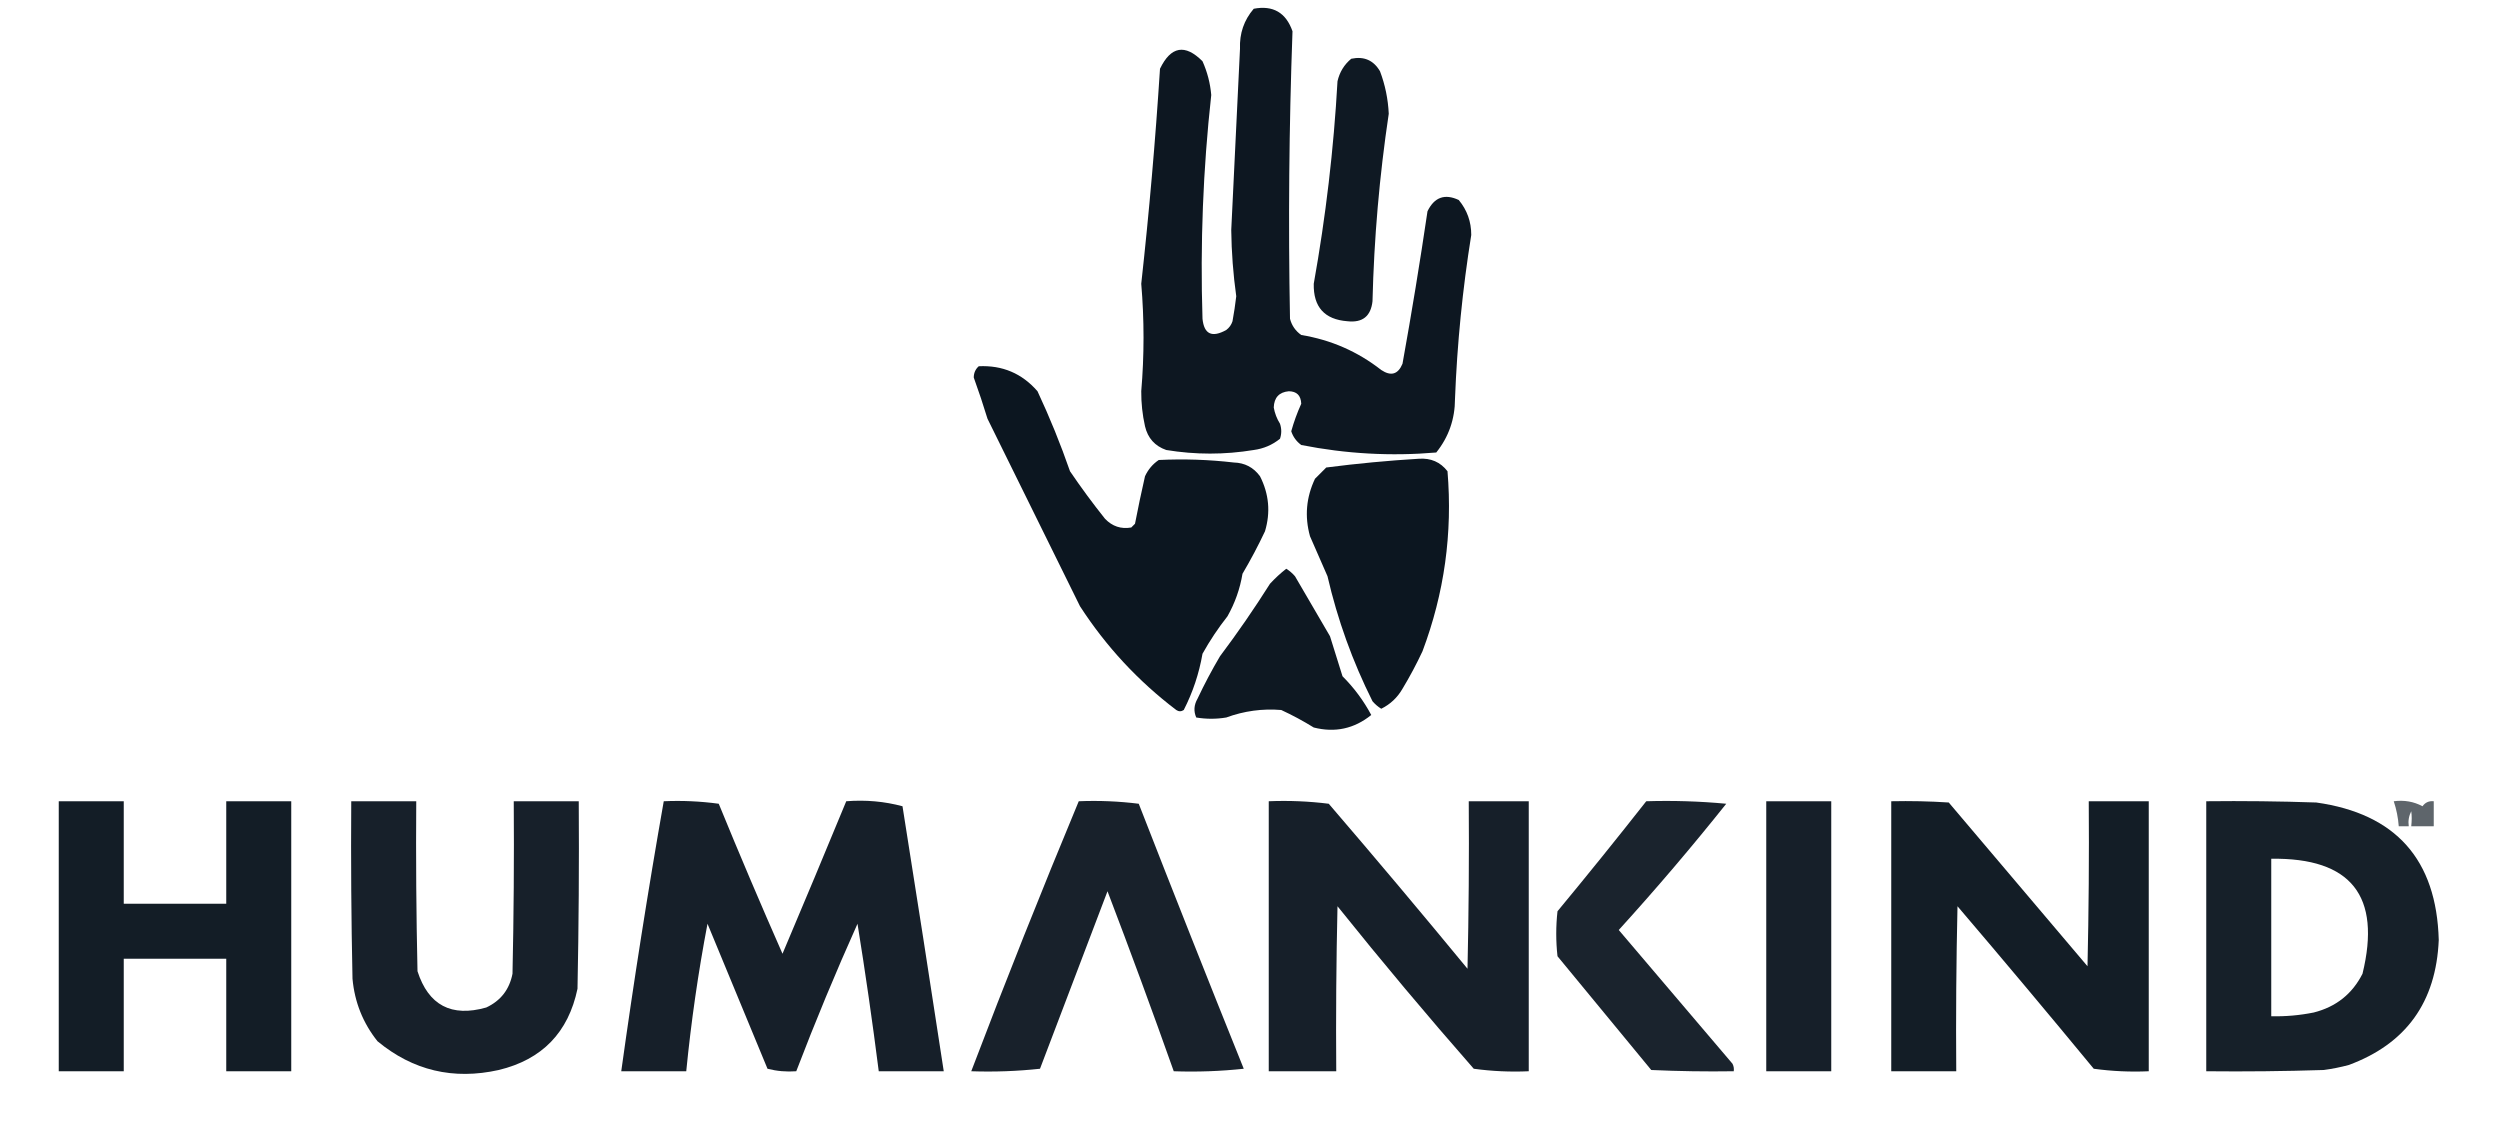
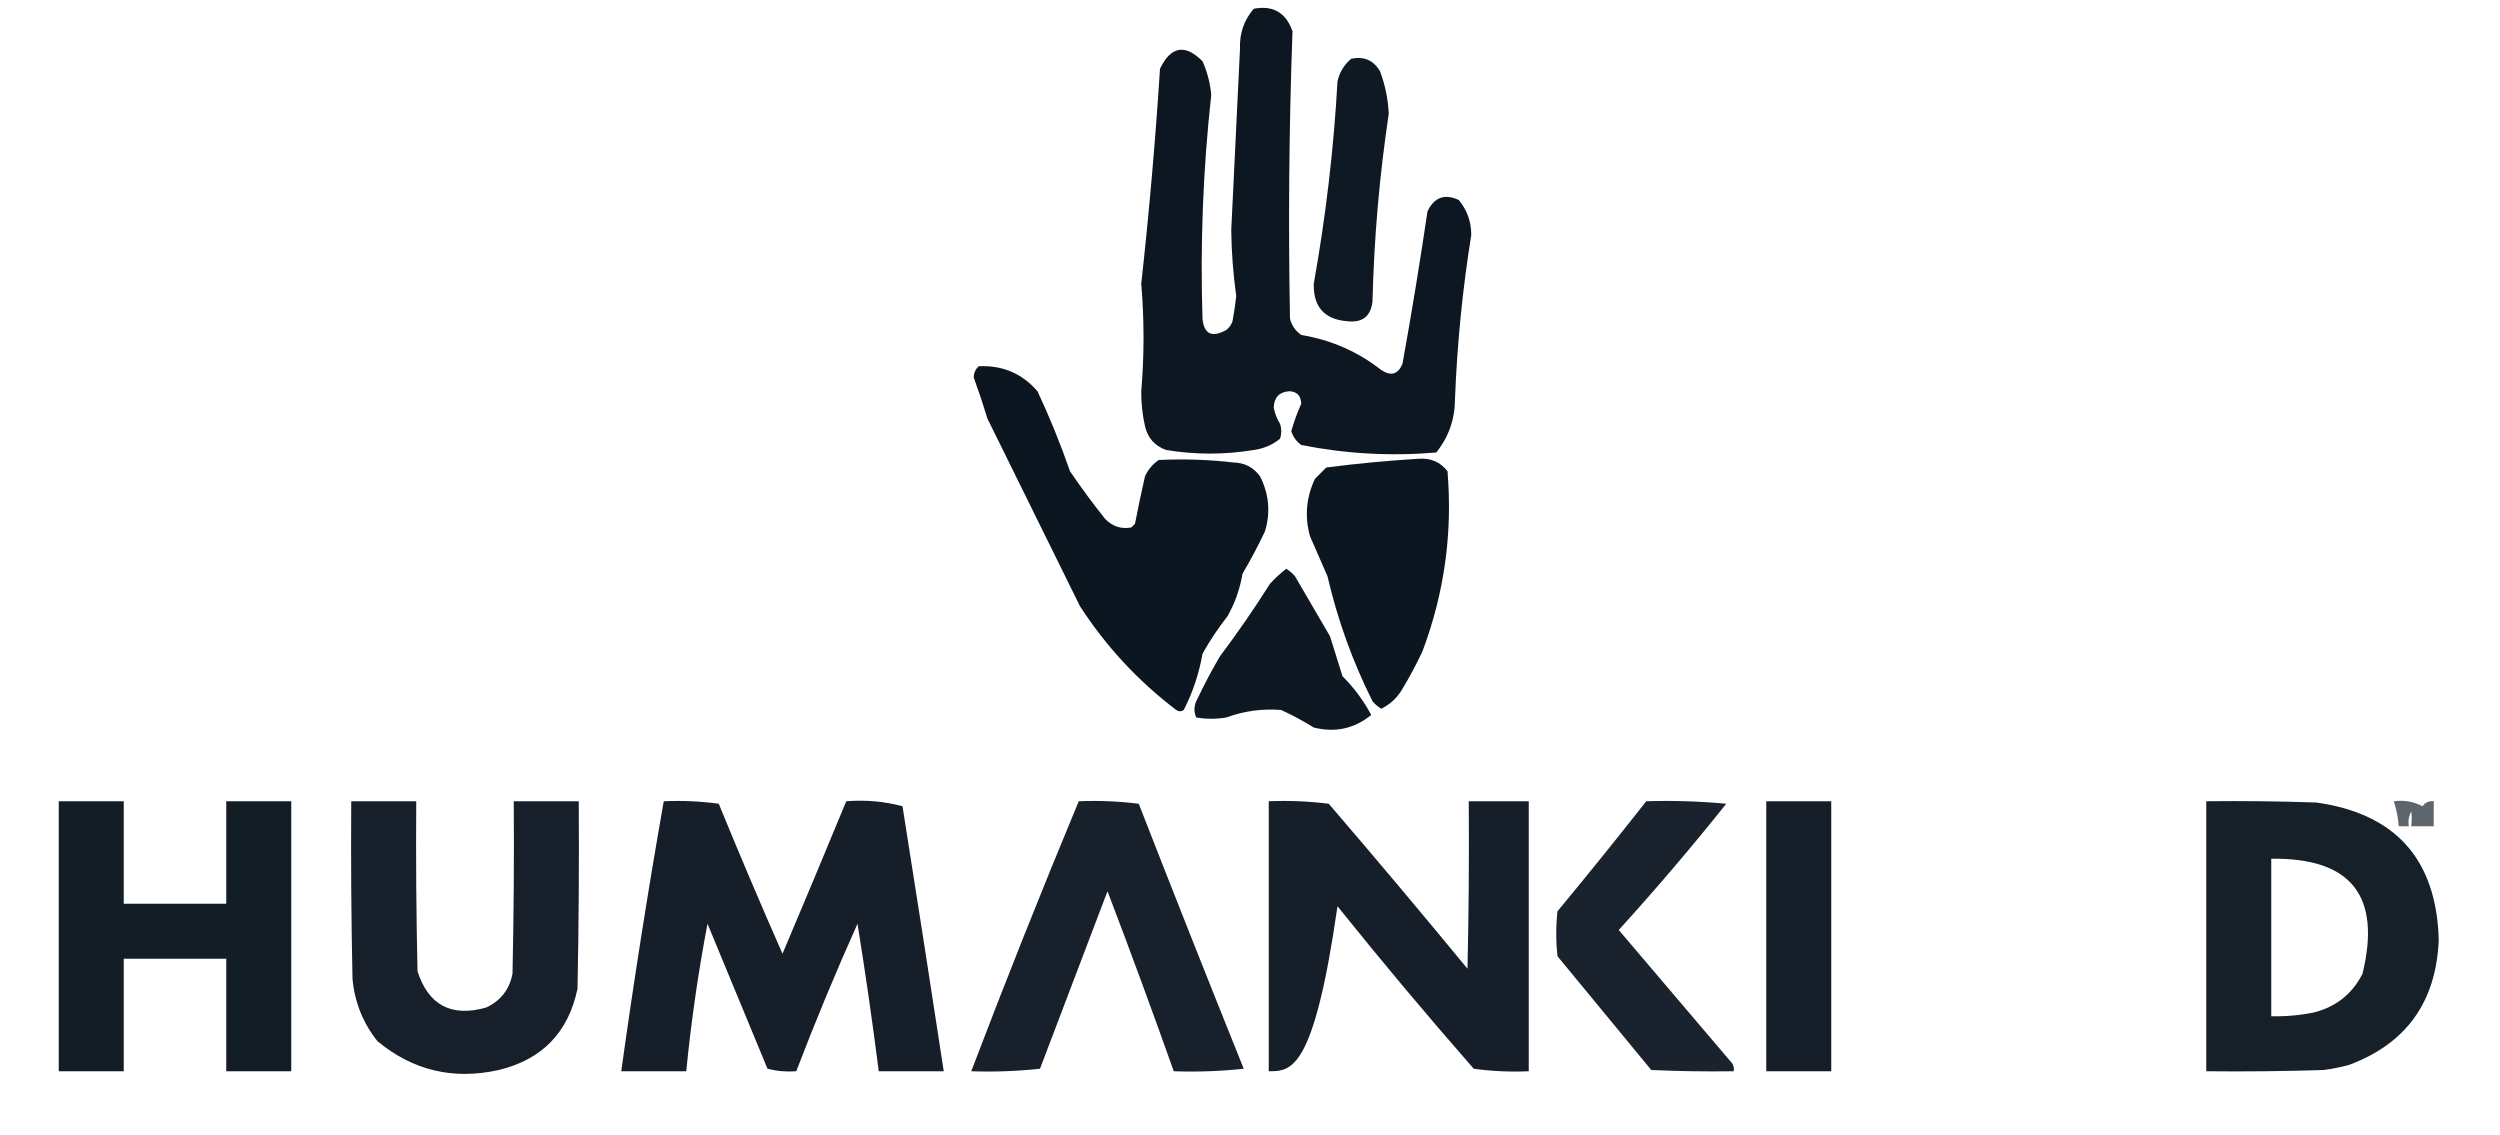
<svg xmlns="http://www.w3.org/2000/svg" version="1.1" width="1000px" height="454px" style="shape-rendering:geometricPrecision; text-rendering:geometricPrecision; image-rendering:optimizeQuality; fill-rule:evenodd; clip-rule:evenodd">
  <g>
    <path style="opacity:0.977" fill="#09131d" d="M 501.5,3.5 C 509.212,2.034 514.379,5.034 517,12.5C 515.614,50.81 515.28,89.143 516,127.5C 516.69,130.196 518.19,132.363 520.5,134C 532.384,135.943 543.051,140.61 552.5,148C 556.394,150.59 559.227,149.757 561,145.5C 564.66,125.209 567.993,104.876 571,84.5C 573.735,78.878 577.901,77.378 583.5,80C 586.844,84.029 588.511,88.696 588.5,94C 585.019,115.703 582.852,137.537 582,159.5C 581.987,167.613 579.487,174.78 574.5,181C 556.388,182.543 538.388,181.543 520.5,178C 518.552,176.561 517.219,174.728 516.5,172.5C 517.555,168.725 518.888,165.058 520.5,161.5C 520.366,158.196 518.7,156.53 515.5,156.5C 511.644,156.859 509.644,159.026 509.5,163C 509.909,165.321 510.743,167.487 512,169.5C 512.667,171.5 512.667,173.5 512,175.5C 508.951,177.964 505.451,179.464 501.5,180C 489.839,181.922 478.172,181.922 466.5,180C 461.948,178.412 459.115,175.245 458,170.5C 456.969,165.901 456.469,161.235 456.5,156.5C 457.715,142.161 457.715,127.828 456.5,113.5C 459.661,84.883 462.161,56.217 464,27.5C 468.351,18.486 474.018,17.486 481,24.5C 482.926,28.792 484.092,33.292 484.5,38C 481.22,67.753 480.054,97.586 481,127.5C 481.614,133.672 484.78,135.172 490.5,132C 491.701,131.097 492.535,129.931 493,128.5C 493.608,125.183 494.108,121.849 494.5,118.5C 493.271,109.709 492.604,100.876 492.5,92C 493.706,67.835 494.872,43.668 496,19.5C 495.765,13.37 497.598,8.037 501.5,3.5 Z" />
  </g>
  <g>
    <path style="opacity:0.97" fill="#09131d" d="M 540.5,23.5 C 545.589,22.428 549.422,24.095 552,28.5C 554.059,33.955 555.226,39.622 555.5,45.5C 551.78,70.371 549.613,95.371 549,120.5C 548.337,126.496 545.004,129.162 539,128.5C 529.803,127.801 525.303,122.801 525.5,113.5C 530.33,86.521 533.497,59.521 535,32.5C 535.837,28.843 537.67,25.843 540.5,23.5 Z" />
  </g>
  <g>
    <path style="opacity:0.982" fill="#09131d" d="M 391.5,146.5 C 400.977,146.046 408.811,149.379 415,156.5C 419.886,166.94 424.22,177.606 428,188.5C 432.423,195.011 437.089,201.345 442,207.5C 444.912,210.544 448.412,211.711 452.5,211C 453,210.5 453.5,210 454,209.5C 455.226,203.145 456.559,196.812 458,190.5C 459.261,187.789 461.094,185.622 463.5,184C 473.519,183.511 483.519,183.844 493.5,185C 497.906,185.119 501.406,186.953 504,190.5C 507.602,197.579 508.268,204.912 506,212.5C 503.27,218.293 500.27,223.96 497,229.5C 495.994,235.518 493.994,241.184 491,246.5C 487.274,251.228 483.941,256.228 481,261.5C 479.62,269.436 477.12,276.936 473.5,284C 472.5,284.667 471.5,284.667 470.5,284C 455.263,272.429 442.43,258.595 432,242.5C 419.667,217.5 407.333,192.5 395,167.5C 393.305,161.946 391.472,156.446 389.5,151C 389.519,149.167 390.185,147.667 391.5,146.5 Z" />
  </g>
  <g>
    <path style="opacity:0.982" fill="#09131d" d="M 567.5,183.5 C 572.327,183.155 576.161,184.822 579,188.5C 581.07,213.28 577.736,237.28 569,260.5C 566.588,265.659 563.921,270.659 561,275.5C 558.974,279.026 556.141,281.693 552.5,283.5C 551.186,282.687 550.019,281.687 549,280.5C 541.019,264.557 535.019,247.891 531,230.5C 528.667,225.167 526.333,219.833 524,214.5C 521.803,206.603 522.47,198.936 526,191.5C 527.5,190 529,188.5 530.5,187C 542.921,185.401 555.254,184.235 567.5,183.5 Z" />
  </g>
  <g>
    <path style="opacity:0.974" fill="#09131d" d="M 514.5,227.5 C 515.794,228.29 516.961,229.29 518,230.5C 522.667,238.5 527.333,246.5 532,254.5C 533.669,259.845 535.335,265.178 537,270.5C 541.619,275.114 545.452,280.28 548.5,286C 541.679,291.498 534.012,293.164 525.5,291C 521.326,288.412 516.993,286.079 512.5,284C 504.973,283.379 497.64,284.379 490.5,287C 486.5,287.667 482.5,287.667 478.5,287C 477.402,284.502 477.568,282.002 479,279.5C 481.745,273.675 484.745,268.008 488,262.5C 495.057,253.108 501.724,243.442 508,233.5C 510.063,231.266 512.229,229.266 514.5,227.5 Z" />
  </g>
  <g>
    <path style="opacity:0.959" fill="#0a141e" d="M 23.5,320.5 C 32.167,320.5 40.833,320.5 49.5,320.5C 49.5,334.167 49.5,347.833 49.5,361.5C 63.167,361.5 76.833,361.5 90.5,361.5C 90.5,347.833 90.5,334.167 90.5,320.5C 99.167,320.5 107.833,320.5 116.5,320.5C 116.5,356.5 116.5,392.5 116.5,428.5C 107.833,428.5 99.167,428.5 90.5,428.5C 90.5,413.5 90.5,398.5 90.5,383.5C 76.833,383.5 63.167,383.5 49.5,383.5C 49.5,398.5 49.5,413.5 49.5,428.5C 40.833,428.5 32.167,428.5 23.5,428.5C 23.5,392.5 23.5,356.5 23.5,320.5 Z" />
  </g>
  <g>
    <path style="opacity:0.945" fill="#0a141e" d="M 140.5,320.5 C 149.167,320.5 157.833,320.5 166.5,320.5C 166.333,343.169 166.5,365.836 167,388.5C 171.397,402.117 180.564,406.951 194.5,403C 200.27,400.305 203.77,395.805 205,389.5C 205.5,366.502 205.667,343.502 205.5,320.5C 214.167,320.5 222.833,320.5 231.5,320.5C 231.667,345.502 231.5,370.502 231,395.5C 227.344,412.987 216.844,423.821 199.5,428C 181.328,432.054 165.161,428.221 151,416.5C 145.176,409.183 141.843,400.849 141,391.5C 140.5,367.836 140.333,344.169 140.5,320.5 Z" />
  </g>
  <g>
    <path style="opacity:0.946" fill="#0a141e" d="M 265.5,320.5 C 272.863,320.169 280.197,320.503 287.5,321.5C 295.742,341.646 304.242,361.646 313,381.5C 321.604,361.182 330.104,340.849 338.5,320.5C 346.278,319.889 353.778,320.556 361,322.5C 366.611,357.829 372.111,393.162 377.5,428.5C 368.833,428.5 360.167,428.5 351.5,428.5C 348.994,408.788 346.16,389.122 343,369.5C 334.28,388.939 326.113,408.606 318.5,428.5C 314.563,428.793 310.73,428.46 307,427.5C 299,408.167 291,388.833 283,369.5C 279.291,388.961 276.458,408.627 274.5,428.5C 265.833,428.5 257.167,428.5 248.5,428.5C 253.518,392.395 259.184,356.395 265.5,320.5 Z" />
  </g>
  <g>
    <path style="opacity:0.941" fill="#0a141e" d="M 431.5,320.5 C 439.528,320.169 447.528,320.502 455.5,321.5C 469.307,356.924 483.307,392.257 497.5,427.5C 488.19,428.498 478.857,428.832 469.5,428.5C 460.959,404.413 452.126,380.413 443,356.5C 434,380.167 425,403.833 416,427.5C 406.917,428.485 397.751,428.818 388.5,428.5C 402.27,392.291 416.603,356.291 431.5,320.5 Z" />
  </g>
  <g>
-     <path style="opacity:0.946" fill="#0a141e" d="M 507.5,320.5 C 515.528,320.169 523.528,320.502 531.5,321.5C 550.238,343.315 568.738,365.315 587,387.5C 587.5,365.169 587.667,342.836 587.5,320.5C 595.5,320.5 603.5,320.5 611.5,320.5C 611.5,356.5 611.5,392.5 611.5,428.5C 604.137,428.831 596.803,428.497 589.5,427.5C 570.868,406.243 552.701,384.577 535,362.5C 534.5,384.497 534.333,406.497 534.5,428.5C 525.5,428.5 516.5,428.5 507.5,428.5C 507.5,392.5 507.5,356.5 507.5,320.5 Z" />
+     <path style="opacity:0.946" fill="#0a141e" d="M 507.5,320.5 C 515.528,320.169 523.528,320.502 531.5,321.5C 550.238,343.315 568.738,365.315 587,387.5C 587.5,365.169 587.667,342.836 587.5,320.5C 595.5,320.5 603.5,320.5 611.5,320.5C 611.5,356.5 611.5,392.5 611.5,428.5C 604.137,428.831 596.803,428.497 589.5,427.5C 570.868,406.243 552.701,384.577 535,362.5C 525.5,428.5 516.5,428.5 507.5,428.5C 507.5,392.5 507.5,356.5 507.5,320.5 Z" />
  </g>
  <g>
    <path style="opacity:0.931" fill="#0a141e" d="M 658.5,320.5 C 669.187,320.168 679.854,320.501 690.5,321.5C 676.729,338.774 662.396,355.608 647.5,372C 662.667,389.833 677.833,407.667 693,425.5C 693.483,426.448 693.649,427.448 693.5,428.5C 682.495,428.667 671.495,428.5 660.5,428C 648,412.833 635.5,397.667 623,382.5C 622.333,376.5 622.333,370.5 623,364.5C 635.046,349.959 646.88,335.292 658.5,320.5 Z" />
  </g>
  <g>
    <path style="opacity:0.946" fill="#0a141e" d="M 706.5,320.5 C 715.167,320.5 723.833,320.5 732.5,320.5C 732.5,356.5 732.5,392.5 732.5,428.5C 723.833,428.5 715.167,428.5 706.5,428.5C 706.5,392.5 706.5,356.5 706.5,320.5 Z" />
  </g>
  <g>
-     <path style="opacity:0.96" fill="#0a141e" d="M 756.5,320.5 C 764.174,320.334 771.841,320.5 779.5,321C 798.029,342.858 816.529,364.692 835,386.5C 835.5,364.503 835.667,342.503 835.5,320.5C 843.5,320.5 851.5,320.5 859.5,320.5C 859.5,356.5 859.5,392.5 859.5,428.5C 852.137,428.831 844.803,428.497 837.5,427.5C 819.521,405.687 801.355,384.02 783,362.5C 782.5,384.497 782.333,406.497 782.5,428.5C 773.833,428.5 765.167,428.5 756.5,428.5C 756.5,392.5 756.5,356.5 756.5,320.5 Z" />
-   </g>
+     </g>
  <g>
    <path style="opacity:0.947" fill="#0a141e" d="M 882.5,320.5 C 897.17,320.333 911.837,320.5 926.5,321C 958.298,325.468 974.631,343.802 975.5,376C 974.444,400.853 962.444,417.52 939.5,426C 936.211,426.882 932.877,427.548 929.5,428C 913.837,428.5 898.17,428.667 882.5,428.5C 882.5,392.5 882.5,356.5 882.5,320.5 Z M 908.5,343.5 C 940.447,343.042 952.614,358.375 945,389.5C 940.909,397.581 934.409,402.747 925.5,405C 919.888,406.131 914.221,406.631 908.5,406.5C 908.5,385.5 908.5,364.5 908.5,343.5 Z" />
  </g>
  <g>
    <path style="opacity:0.655" fill="#0a141e" d="M 957.5,320.5 C 961.673,319.956 965.506,320.623 969,322.5C 970.11,320.963 971.61,320.297 973.5,320.5C 973.5,323.833 973.5,327.167 973.5,330.5C 970.5,330.5 967.5,330.5 964.5,330.5C 964.746,328.22 964.746,326.22 964.5,324.5C 963.534,326.396 963.201,328.396 963.5,330.5C 962.167,330.5 960.833,330.5 959.5,330.5C 959.243,327.068 958.576,323.734 957.5,320.5 Z" />
  </g>
</svg>